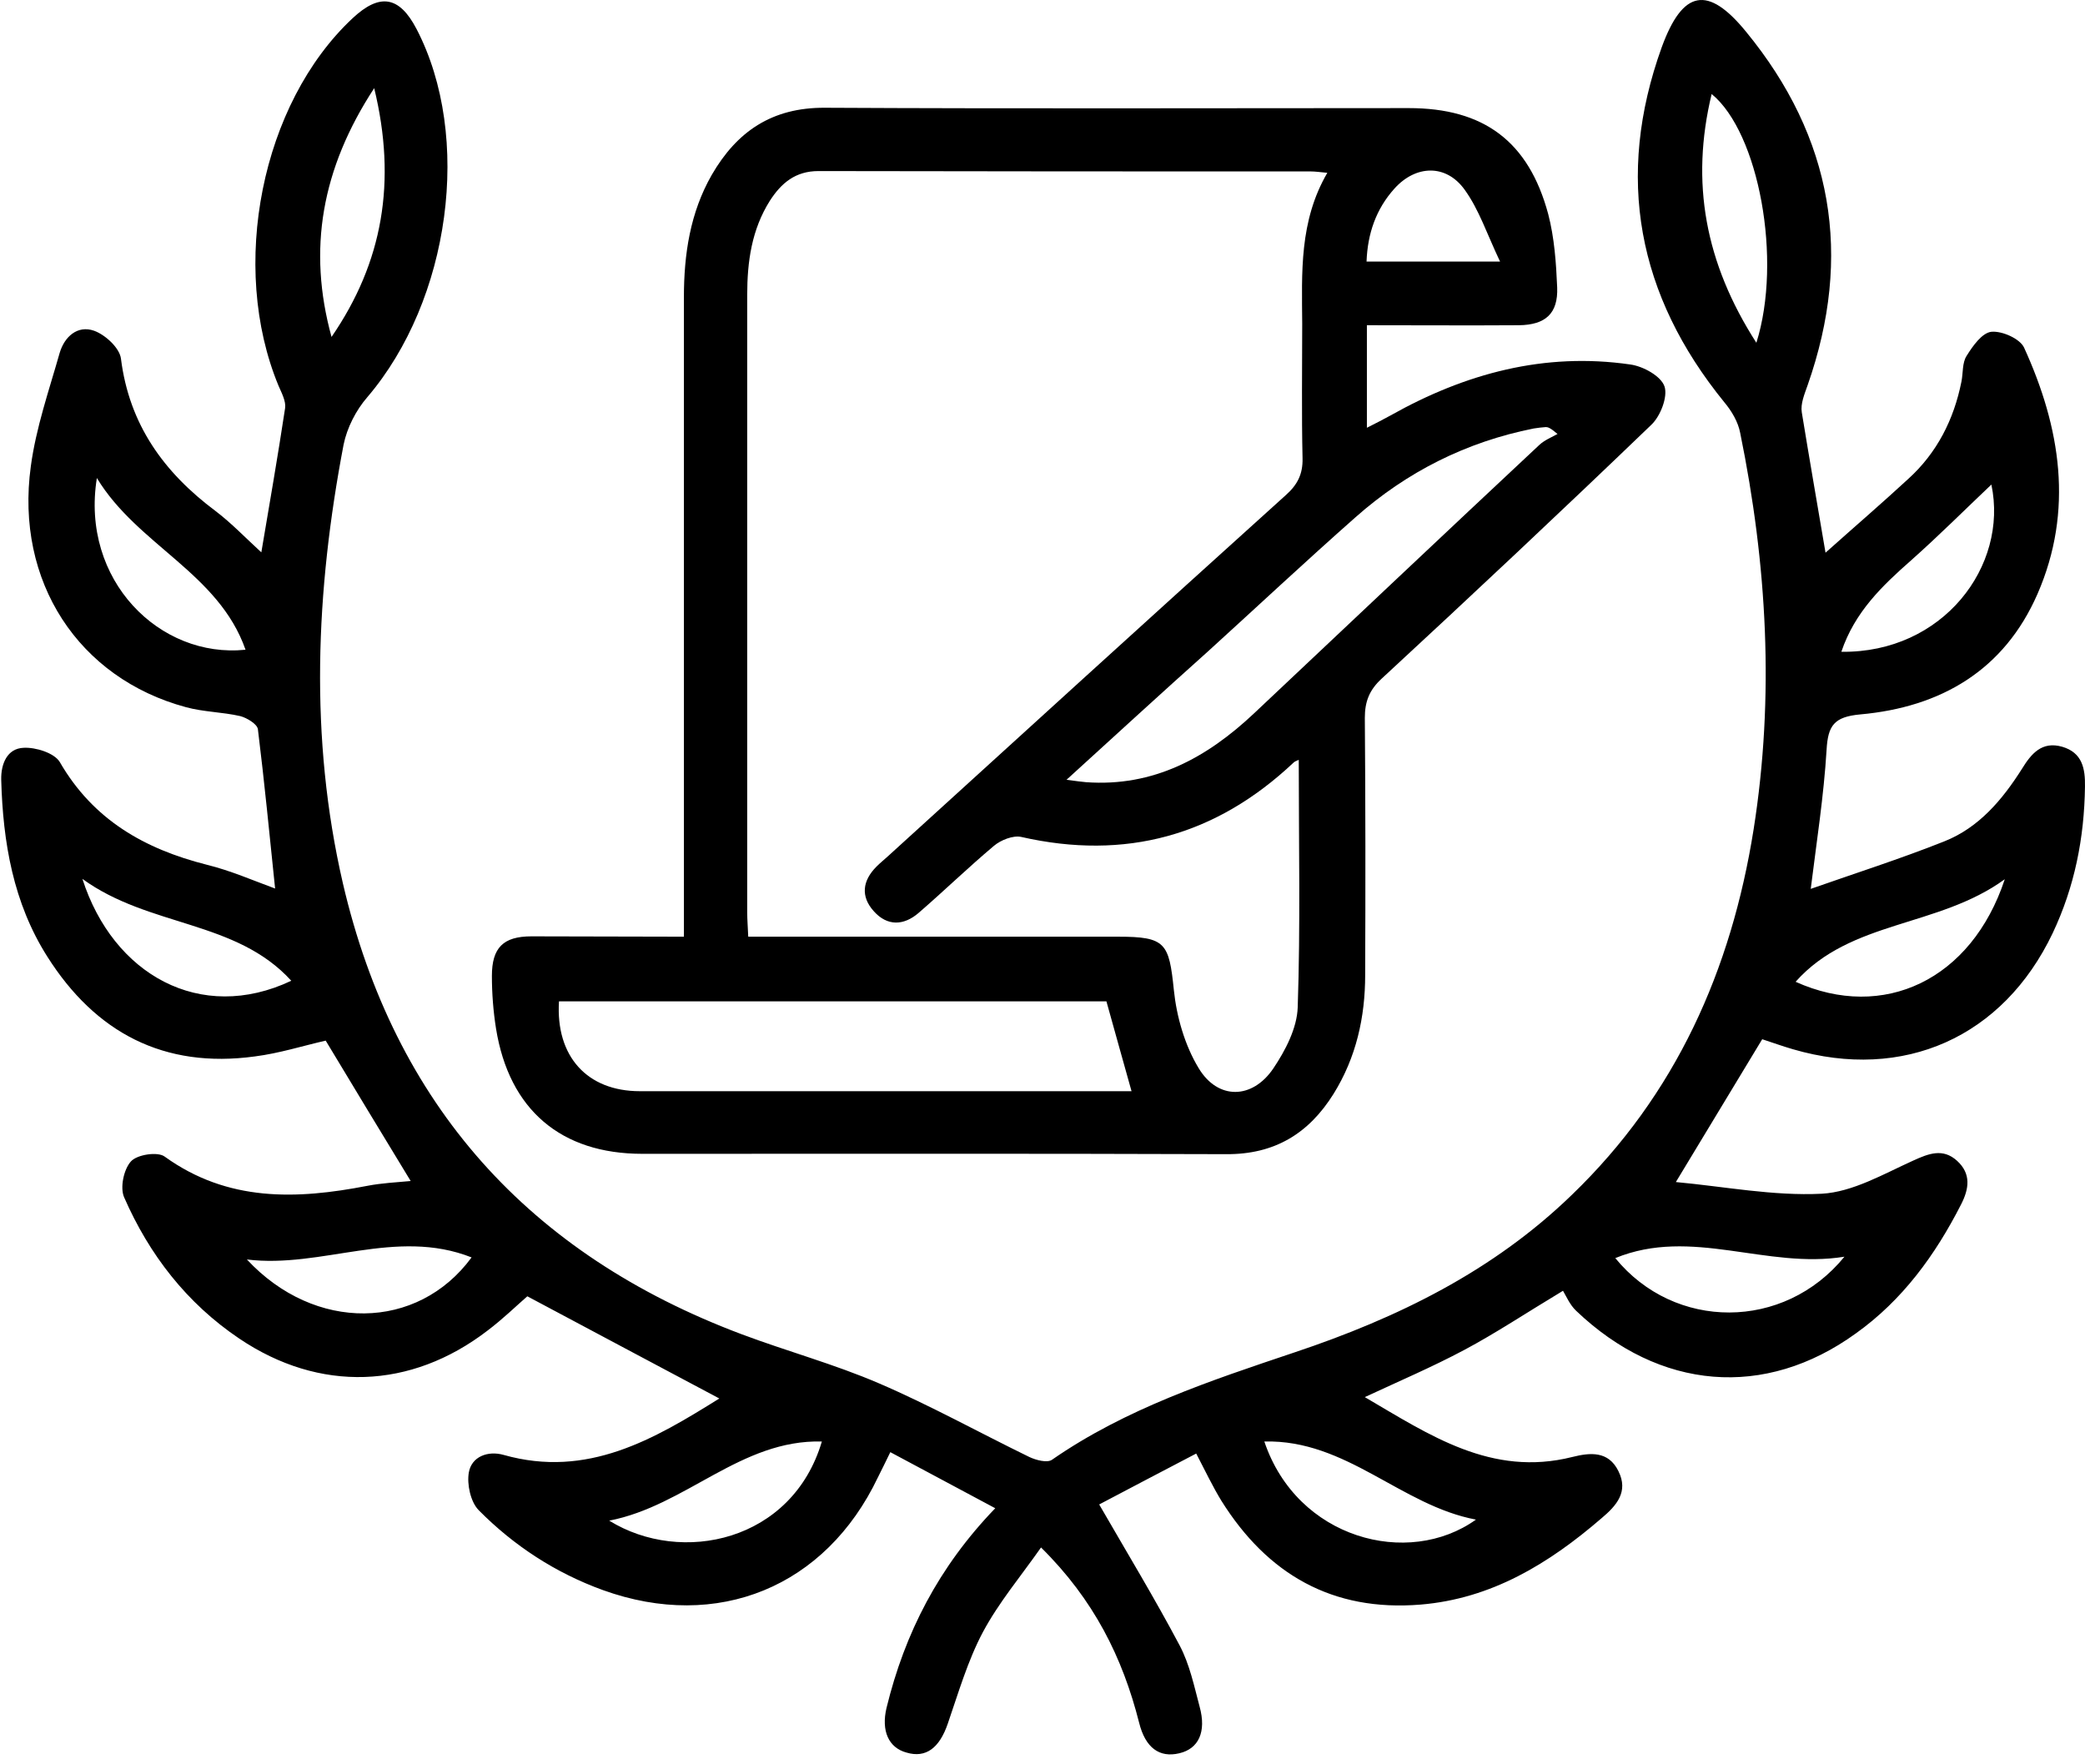
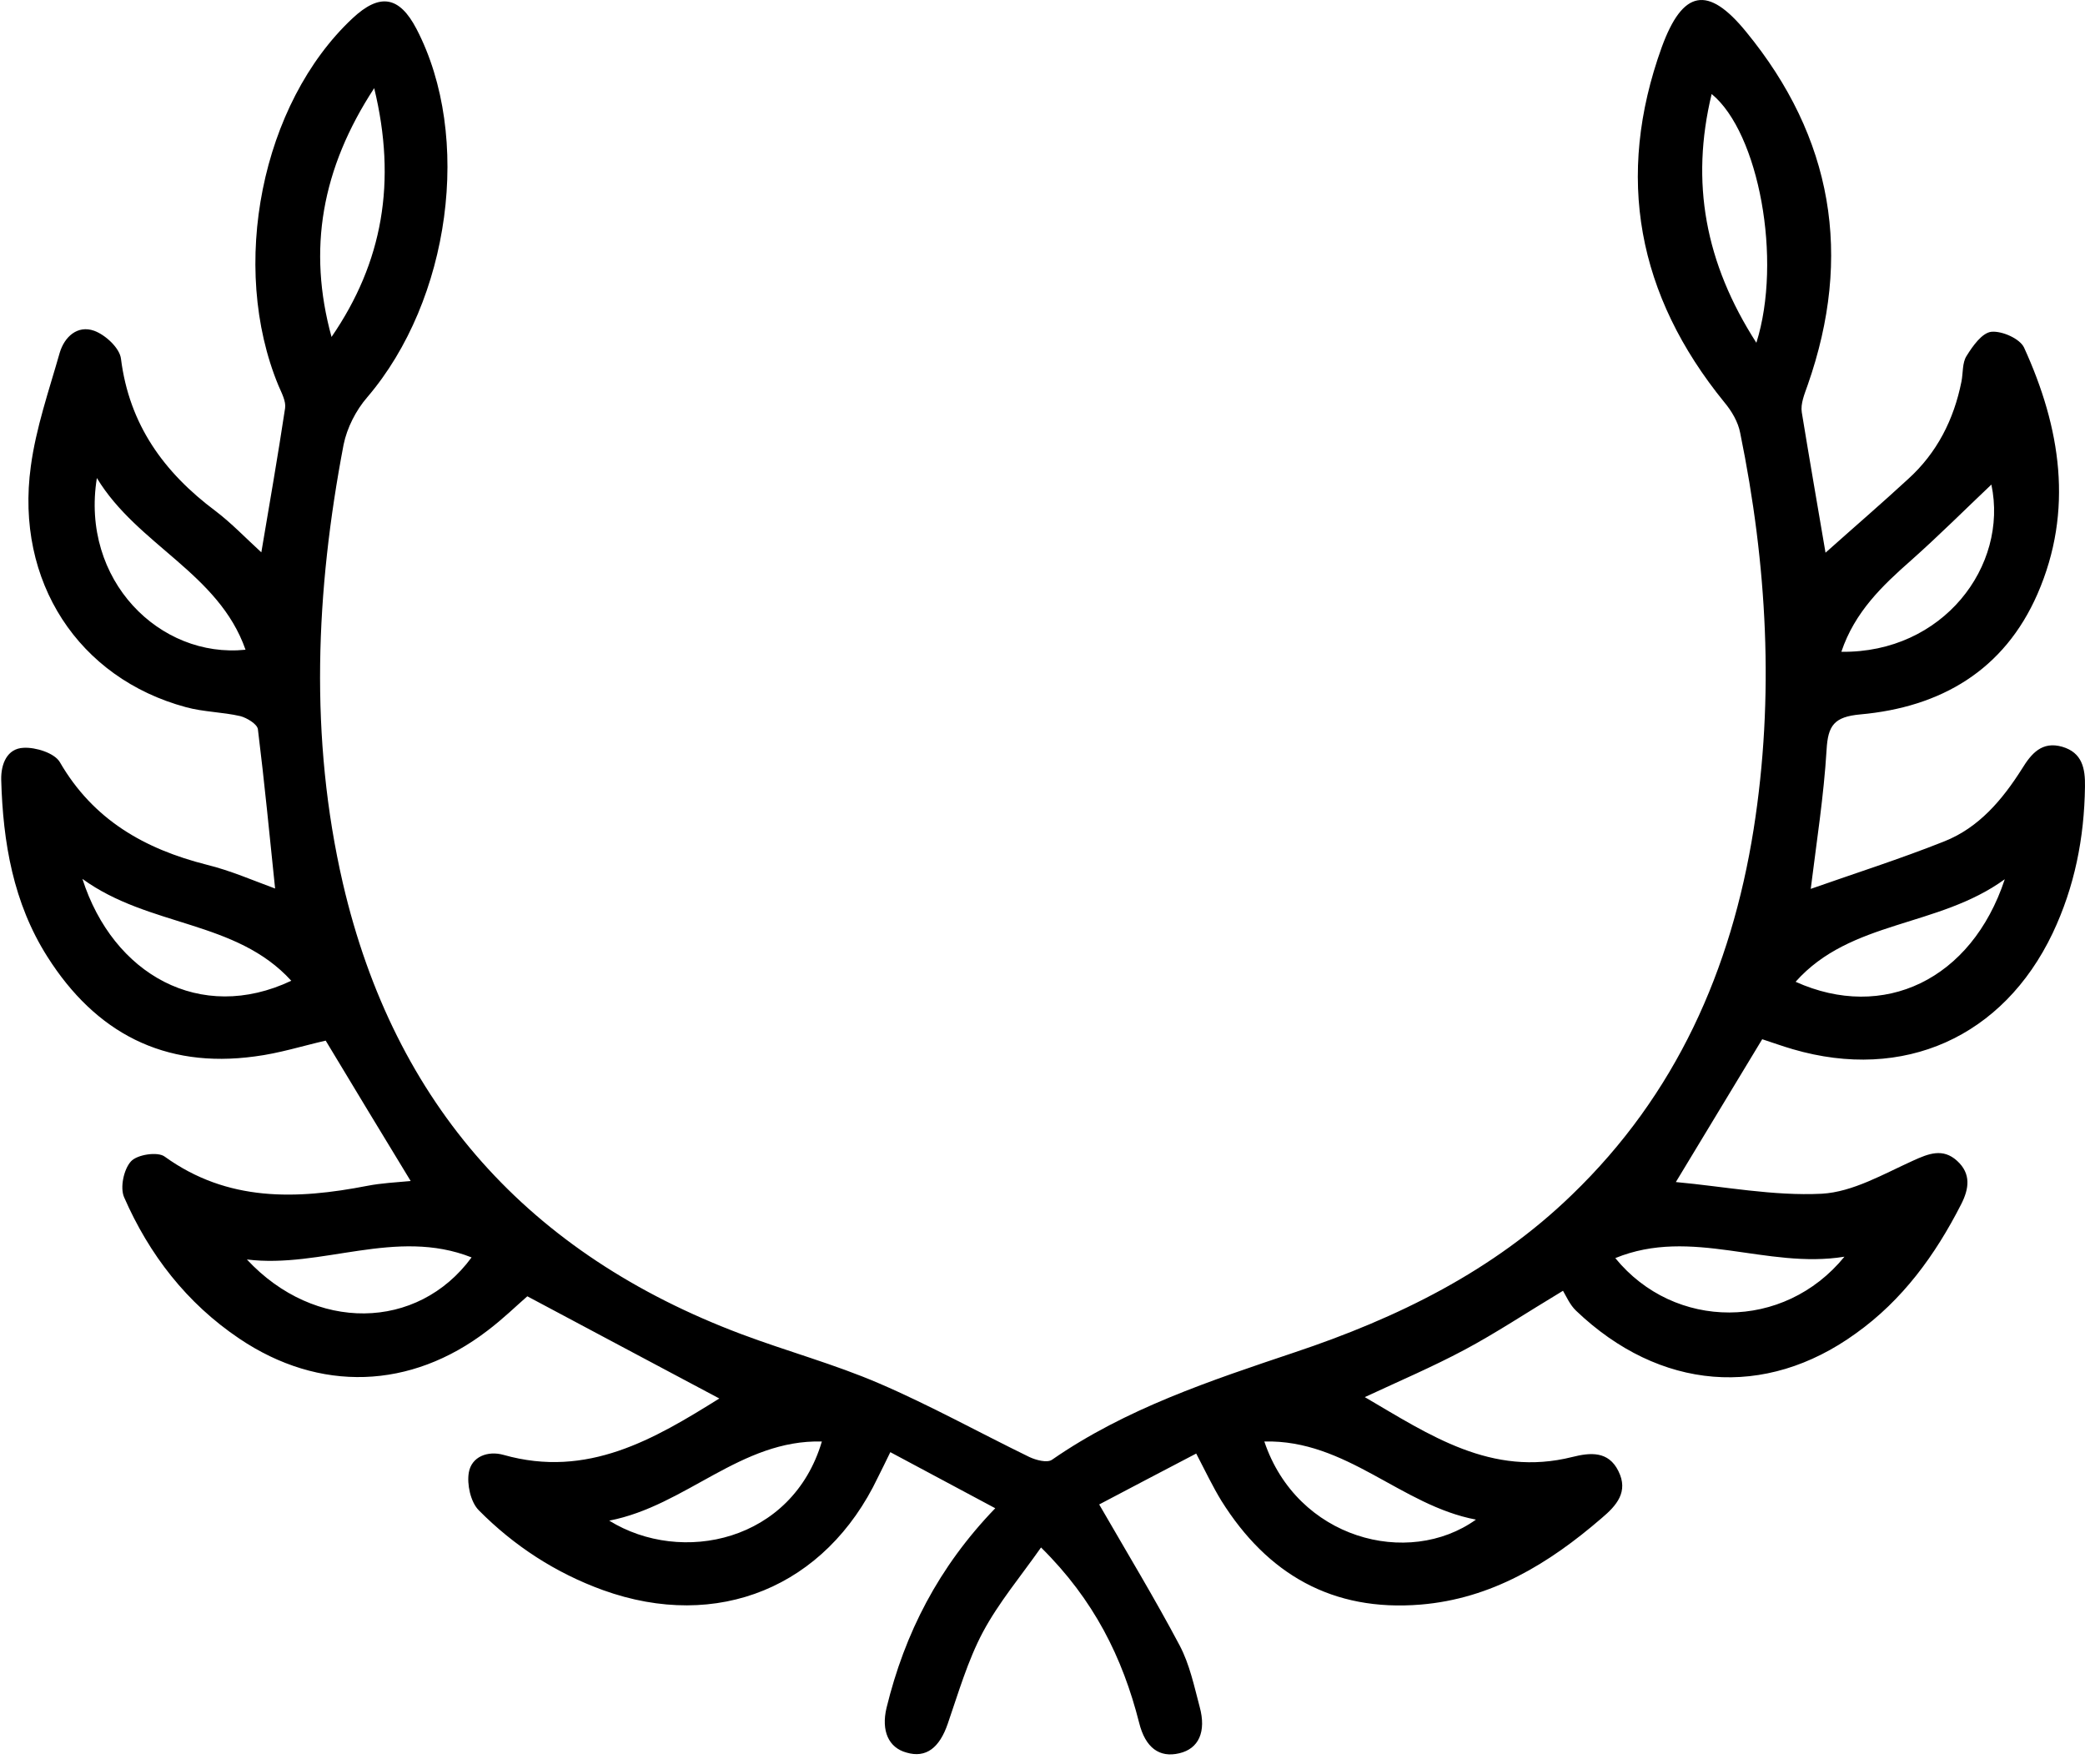
<svg xmlns="http://www.w3.org/2000/svg" width="91" height="77" viewBox="0 0 91 77" fill="none">
  <path d="M79.675 24.121C80.937 22.995 82.123 21.974 83.28 20.907C84.541 19.766 85.277 18.309 85.607 16.657C85.683 16.282 85.637 15.831 85.833 15.531C86.103 15.095 86.508 14.525 86.914 14.48C87.379 14.435 88.16 14.78 88.341 15.171C89.932 18.655 90.518 22.274 88.926 25.923C87.469 29.257 84.706 30.864 81.192 31.179C80.051 31.284 79.781 31.66 79.721 32.726C79.6 34.738 79.285 36.736 79.03 38.793C80.952 38.117 82.934 37.486 84.856 36.721C86.373 36.12 87.394 34.903 88.25 33.552C88.656 32.891 89.121 32.336 90.007 32.591C90.879 32.846 91.014 33.537 90.999 34.333C90.969 36.57 90.548 38.703 89.587 40.73C87.424 45.265 83.085 47.203 78.249 45.791C77.783 45.656 77.333 45.491 76.912 45.355C75.666 47.428 74.434 49.44 73.143 51.588C75.26 51.783 77.393 52.203 79.51 52.098C80.862 52.023 82.198 51.242 83.49 50.657C84.181 50.341 84.796 50.101 85.412 50.657C86.043 51.227 85.938 51.888 85.592 52.564C84.466 54.771 83.039 56.739 80.997 58.195C77.032 61.064 72.437 60.688 68.788 57.204C68.518 56.949 68.352 56.559 68.217 56.333C66.595 57.309 65.289 58.18 63.907 58.916C62.526 59.652 61.084 60.268 59.567 60.974C62.391 62.626 65.094 64.473 68.623 63.587C69.404 63.391 70.2 63.316 70.635 64.202C71.086 65.103 70.56 65.704 69.899 66.26C67.602 68.242 65.094 69.774 62 70.029C58.156 70.344 55.317 68.708 53.305 65.494C52.929 64.878 52.614 64.217 52.209 63.437C50.707 64.217 49.235 64.998 47.974 65.659C49.205 67.791 50.407 69.774 51.488 71.816C51.923 72.642 52.119 73.588 52.359 74.489C52.659 75.585 52.314 76.321 51.473 76.517C50.602 76.727 49.986 76.276 49.716 75.18C48.995 72.342 47.748 69.819 45.436 67.536C44.55 68.798 43.589 69.939 42.898 71.231C42.237 72.477 41.832 73.874 41.366 75.225C41.006 76.276 40.42 76.742 39.564 76.487C38.783 76.276 38.453 75.54 38.693 74.534C39.489 71.275 40.961 68.392 43.438 65.824C41.892 64.998 40.435 64.217 38.858 63.376C38.648 63.812 38.483 64.142 38.318 64.473C36.035 69.263 31.32 71.2 26.319 69.398C24.246 68.647 22.429 67.461 20.898 65.914C20.537 65.554 20.372 64.773 20.462 64.262C20.582 63.572 21.288 63.301 21.979 63.496C25.643 64.533 28.556 62.806 31.395 61.034C28.646 59.577 25.868 58.09 23.015 56.574C22.549 56.979 21.949 57.565 21.273 58.075C17.924 60.643 13.944 60.778 10.445 58.421C8.148 56.874 6.511 54.756 5.415 52.248C5.234 51.828 5.4 51.032 5.715 50.687C5.985 50.386 6.886 50.251 7.187 50.477C9.935 52.459 12.938 52.354 16.032 51.753C16.648 51.633 17.278 51.603 17.924 51.543C16.678 49.5 15.446 47.458 14.215 45.416C13.224 45.641 12.187 45.971 11.121 46.106C7.157 46.647 4.168 45.07 2.066 41.751C0.579 39.409 0.128 36.766 0.053 34.032C0.038 33.342 0.309 32.666 1.029 32.636C1.555 32.606 2.366 32.861 2.606 33.252C4.063 35.775 6.301 37.051 9.034 37.742C10.07 37.997 11.061 38.432 12.007 38.778C11.767 36.465 11.542 34.138 11.256 31.825C11.226 31.6 10.776 31.329 10.49 31.254C9.71 31.074 8.884 31.074 8.118 30.864C3.432 29.602 0.654 25.382 1.345 20.352C1.57 18.67 2.141 17.033 2.606 15.396C2.817 14.69 3.387 14.18 4.108 14.435C4.604 14.615 5.219 15.186 5.279 15.651C5.64 18.535 7.157 20.622 9.409 22.304C10.1 22.829 10.701 23.46 11.406 24.106C11.767 21.973 12.127 19.901 12.443 17.814C12.488 17.513 12.293 17.153 12.157 16.837C9.995 11.627 11.406 4.523 15.386 0.799C16.573 -0.312 17.428 -0.177 18.179 1.264C20.627 5.965 19.651 13.098 16.032 17.333C15.536 17.904 15.146 18.67 14.996 19.405C13.779 25.788 13.494 32.185 14.966 38.553C17.218 48.224 23.09 54.741 32.356 58.225C34.353 58.976 36.41 59.532 38.363 60.373C40.6 61.334 42.733 62.52 44.925 63.587C45.211 63.722 45.706 63.857 45.916 63.707C49.145 61.469 52.839 60.253 56.504 59.021C60.994 57.52 65.169 55.477 68.608 52.143C73.143 47.773 75.561 42.337 76.537 36.195C77.453 30.398 77.123 24.631 75.951 18.895C75.861 18.414 75.576 17.934 75.26 17.558C71.461 12.888 70.485 7.722 72.527 2.06C73.443 -0.447 74.54 -0.658 76.207 1.385C79.991 5.995 80.877 11.161 78.895 16.808C78.759 17.198 78.579 17.618 78.639 17.994C78.97 20.021 79.315 22.003 79.675 24.121ZM76.657 14.96C77.798 11.341 76.762 5.785 74.705 4.103C73.774 7.962 74.419 11.476 76.657 14.96ZM14.47 14.705C16.708 11.446 17.323 7.932 16.332 3.847C14.034 7.362 13.419 10.891 14.47 14.705ZM26.589 66.365C29.743 68.317 34.578 67.281 35.87 62.911C32.326 62.821 29.938 65.719 26.589 66.365ZM3.597 38.357C4.934 42.532 8.748 44.68 12.713 42.803C10.295 40.145 6.511 40.475 3.597 38.357ZM80.366 28.446C84.796 28.506 87.665 24.707 86.914 21.148C85.788 22.214 84.631 23.37 83.415 24.451C82.153 25.563 80.952 26.704 80.366 28.446ZM4.228 20.862C3.507 25.322 6.976 28.746 10.716 28.356C9.544 25.007 6 23.791 4.228 20.862ZM55.182 62.911C56.609 67.161 61.459 68.437 64.418 66.32C61.144 65.704 58.771 62.821 55.182 62.911ZM87.499 38.372C84.586 40.49 80.772 40.145 78.369 42.848C82.198 44.575 86.043 42.773 87.499 38.372ZM70.5 54.907C73.083 58.075 77.858 58.09 80.501 54.846C77.093 55.402 73.834 53.54 70.5 54.907ZM10.776 54.967C13.734 58.15 18.224 58.09 20.582 54.877C17.278 53.57 14.034 55.372 10.776 54.967Z" fill="black" />
-   <path d="M29.849 40.88C29.849 40.34 29.849 39.919 29.849 39.514C29.849 30.668 29.849 21.823 29.849 12.978C29.849 11.101 30.119 9.284 31.065 7.632C32.161 5.739 33.693 4.688 36.006 4.703C44.505 4.748 53.005 4.718 61.49 4.718C64.749 4.718 66.716 6.16 67.572 9.344C67.842 10.38 67.918 11.476 67.963 12.542C68.008 13.684 67.452 14.179 66.296 14.194C64.103 14.209 61.911 14.194 59.658 14.194C59.658 15.696 59.658 17.108 59.658 18.669C60.048 18.474 60.364 18.309 60.694 18.129C63.953 16.297 67.407 15.366 71.146 15.906C71.717 15.981 72.498 16.417 72.648 16.867C72.798 17.318 72.468 18.174 72.062 18.549C68.188 22.274 64.253 25.968 60.304 29.617C59.763 30.113 59.568 30.623 59.568 31.329C59.598 35.068 59.598 38.808 59.583 42.547C59.583 44.394 59.192 46.151 58.201 47.743C57.12 49.47 55.633 50.386 53.516 50.371C45.016 50.341 36.516 50.356 28.031 50.356C24.487 50.356 22.22 48.434 21.649 44.89C21.529 44.139 21.469 43.358 21.469 42.592C21.469 41.361 21.964 40.865 23.196 40.865C25.343 40.865 27.506 40.88 29.849 40.88ZM56.684 33.161C56.579 33.206 56.504 33.236 56.459 33.281C53.065 36.48 49.116 37.561 44.566 36.525C44.22 36.45 43.679 36.66 43.379 36.916C42.253 37.862 41.202 38.883 40.09 39.844C39.445 40.4 38.724 40.43 38.138 39.769C37.552 39.123 37.642 38.432 38.258 37.817C38.408 37.666 38.574 37.531 38.724 37.396C44.52 32.125 50.302 26.854 56.114 21.613C56.624 21.162 56.865 20.697 56.85 20.006C56.805 18.054 56.835 16.087 56.835 14.134C56.82 11.897 56.7 9.659 57.931 7.542C57.601 7.512 57.405 7.482 57.21 7.482C50.047 7.482 42.883 7.481 35.72 7.466C34.714 7.466 34.098 7.992 33.603 8.758C32.807 10.019 32.612 11.416 32.612 12.873C32.612 21.853 32.612 30.834 32.612 39.814C32.612 40.144 32.642 40.49 32.657 40.88C33.152 40.88 33.528 40.88 33.918 40.88C38.874 40.88 43.845 40.88 48.8 40.88C50.873 40.88 51.023 41.15 51.233 43.208C51.353 44.379 51.714 45.626 52.315 46.617C53.155 48.013 54.657 47.983 55.573 46.632C56.099 45.851 56.609 44.875 56.639 43.959C56.76 40.4 56.684 36.81 56.684 33.161ZM49.386 47.623C49.011 46.271 48.65 45.01 48.29 43.703C40.376 43.703 32.386 43.703 24.397 43.703C24.247 46.106 25.629 47.623 27.926 47.623C34.699 47.623 41.487 47.623 48.26 47.623C48.635 47.623 49.011 47.623 49.386 47.623ZM46.548 34.032C47.013 34.092 47.209 34.122 47.404 34.137C50.347 34.348 52.675 33.071 54.732 31.134C58.877 27.229 63.022 23.31 67.182 19.42C67.407 19.21 67.707 19.09 67.978 18.94C67.662 18.669 67.557 18.639 67.467 18.639C67.287 18.654 67.122 18.669 66.941 18.7C63.998 19.285 61.4 20.592 59.162 22.574C56.985 24.496 54.867 26.479 52.72 28.431C50.723 30.218 48.74 32.035 46.548 34.032ZM65.47 11.416C64.899 10.215 64.554 9.148 63.923 8.277C63.112 7.151 61.79 7.196 60.859 8.232C60.063 9.118 59.688 10.185 59.643 11.416C61.475 11.416 63.247 11.416 65.47 11.416Z" fill="black" />
</svg>